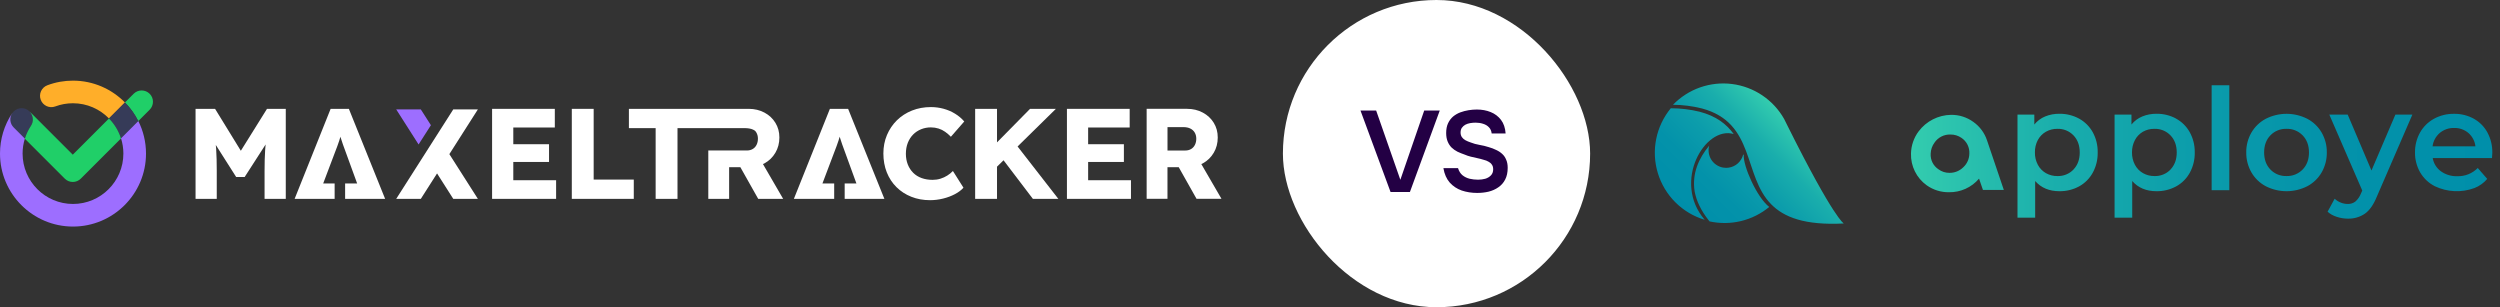
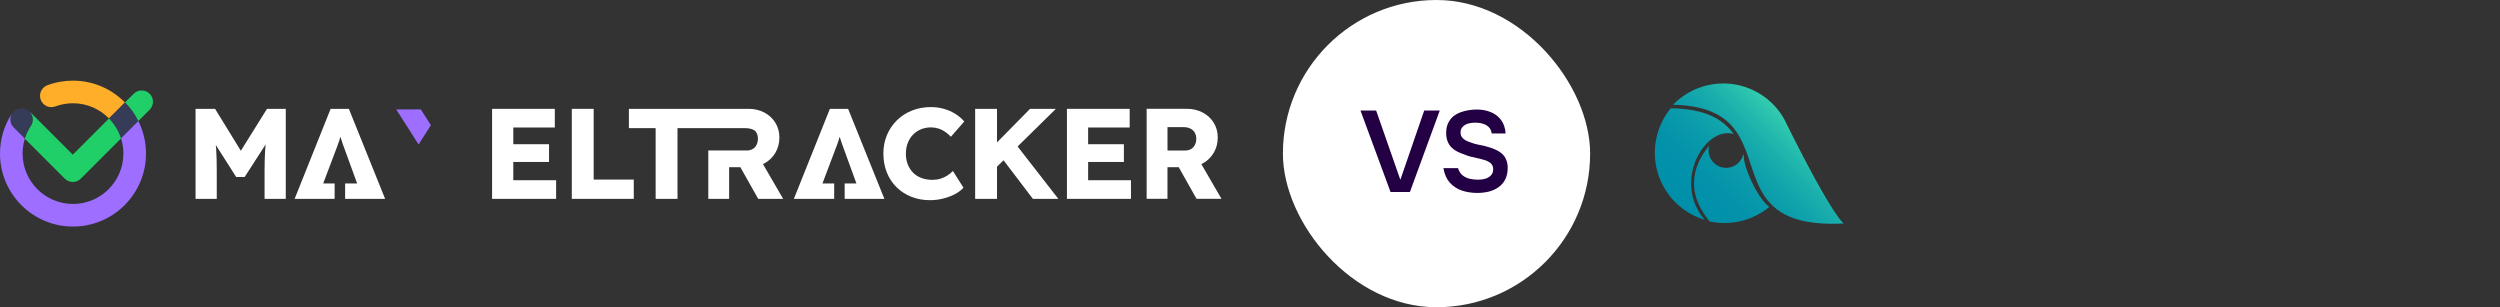
<svg xmlns="http://www.w3.org/2000/svg" width="651" height="80" viewBox="0 0 651 80" fill="none">
  <rect x="0" y="0" width="651" height="80" fill="#333333" stroke="none" />
  <g clip-path="url(#clip0_33319_44951)">
    <path d="M38.965 24.416C37.817 23.268 35.95 23.268 34.802 24.416L32.539 26.679C33.937 28.099 35.107 29.737 36.01 31.532L38.97 28.573C40.118 27.424 40.118 25.558 38.97 24.41L38.965 24.416Z" fill="#20CF68" />
    <path d="M18.994 21C16.704 21 14.462 21.403 12.335 22.202C10.812 22.774 10.039 24.466 10.61 25.989C11.181 27.513 12.879 28.285 14.397 27.714C15.866 27.165 17.411 26.887 18.994 26.887C22.667 26.887 25.991 28.41 28.375 30.848L32.537 26.686C29.087 23.182 24.294 21 18.994 21Z" fill="#FFAE29" />
    <path d="M3.551 33.188L6.467 36.104C6.837 34.918 7.37 33.781 8.067 32.736C8.965 31.381 8.6 29.559 7.251 28.656C6.913 28.433 6.549 28.286 6.179 28.215C6.065 28.193 5.95 28.188 5.836 28.182C5.765 28.182 5.7 28.166 5.629 28.166C4.878 28.166 4.128 28.454 3.556 29.026C2.408 30.174 2.408 32.04 3.556 33.188H3.551Z" fill="#363B58" />
    <path d="M28.375 30.848C29.79 32.295 30.878 34.069 31.503 36.044L36.008 31.539C35.111 29.743 33.935 28.106 32.537 26.686L28.375 30.848Z" fill="#363B58" />
    <path d="M36.018 31.517L31.513 36.022C31.91 37.273 32.128 38.606 32.128 39.988C32.128 47.224 26.241 53.111 19.005 53.111C11.768 53.111 5.882 47.224 5.882 39.988C5.882 38.655 6.083 37.344 6.475 36.092L3.558 33.176C2.563 32.18 2.432 30.646 3.167 29.503C3.167 29.503 3.167 29.492 3.167 29.487C3.167 29.487 3.167 29.476 3.167 29.471C1.094 32.599 0 36.228 0 39.988C0 50.467 8.526 58.998 19.01 58.998C29.495 58.998 38.02 50.472 38.02 39.988C38.02 36.946 37.297 34.068 36.024 31.517H36.018Z" fill="#9D6EFF" />
    <path d="M28.379 30.849L18.95 40.278L7.883 29.211C7.883 29.211 7.872 29.227 7.862 29.238C8.678 30.212 8.808 31.637 8.068 32.753C7.372 33.803 6.833 34.935 6.469 36.121L16.872 46.524C17.421 47.073 18.172 47.383 18.95 47.383C19.728 47.383 20.479 47.073 21.028 46.524L31.507 36.05C30.882 34.075 29.794 32.307 28.379 30.854V30.849Z" fill="#20CF68" />
    <path d="M62.723 39.274L56.009 28.349H50.922V51.783H56.444V44.487C56.444 42.321 56.395 40.455 56.292 38.877C56.27 38.496 56.227 38.121 56.194 37.745L61.499 46.092H63.708L69.17 37.615C69.127 38.094 69.078 38.578 69.045 39.062C68.942 40.667 68.893 42.479 68.893 44.487V51.783H74.415V28.344H69.524L62.712 39.269L62.723 39.274Z" fill="white" />
    <path d="M133.663 42.174H142.967V37.555H133.663V33.202H144.474V28.344H128.141V51.783H144.811V46.93H133.663V42.174Z" fill="white" />
    <path d="M154.59 28.344H148.898V51.783H165.036V46.761H154.59V28.344Z" fill="white" />
    <path d="M198.663 42.729C198.794 42.664 198.935 42.615 199.066 42.539C200.274 41.87 201.22 40.95 201.911 39.775C202.602 38.605 202.95 37.283 202.95 35.809C202.95 34.334 202.602 33.105 201.911 31.973C201.22 30.846 200.263 29.96 199.049 29.312C197.831 28.665 196.476 28.344 194.98 28.344H163.766V33.366H170.73V51.777H176.421V33.366H193.979C194.691 33.366 195.535 33.485 196.041 33.73C196.525 33.964 196.694 34.062 196.96 34.519C197.227 34.976 197.363 35.509 197.363 36.108C197.363 36.706 197.243 37.245 197.009 37.713C196.775 38.181 196.443 38.545 196.008 38.801C195.573 39.057 195.067 39.187 194.485 39.187H184.441V51.777H189.865V43.54H192.792L197.433 51.777H203.93L198.674 42.724L198.663 42.729Z" fill="white" />
    <path d="M237.779 35.027C238.372 34.434 239.063 33.977 239.857 33.656C240.652 33.334 241.495 33.171 242.387 33.171C243.1 33.171 243.769 33.275 244.395 33.471C245.021 33.666 245.597 33.955 246.12 34.325C246.642 34.695 247.143 35.125 247.611 35.614L251.093 31.631C250.423 30.854 249.624 30.173 248.699 29.608C247.774 29.036 246.773 28.612 245.701 28.318C244.629 28.03 243.535 27.883 242.42 27.883C240.635 27.883 238.987 28.182 237.48 28.786C235.973 29.39 234.667 30.233 233.562 31.316C232.458 32.399 231.593 33.677 230.967 35.152C230.341 36.626 230.031 38.231 230.031 39.972C230.031 41.713 230.325 43.395 230.918 44.88C231.511 46.365 232.349 47.649 233.443 48.732C234.536 49.815 235.826 50.653 237.311 51.24C238.796 51.833 240.418 52.127 242.181 52.127C243.318 52.127 244.449 51.986 245.581 51.708C246.707 51.431 247.736 51.044 248.661 50.555C249.586 50.065 250.331 49.505 250.886 48.879L248.138 44.526C247.714 44.972 247.23 45.37 246.68 45.712C246.131 46.061 245.538 46.333 244.89 46.534C244.243 46.735 243.563 46.833 242.85 46.833C241.8 46.833 240.848 46.675 239.988 46.365C239.128 46.055 238.399 45.593 237.795 44.994C237.191 44.39 236.723 43.672 236.392 42.834C236.06 41.996 235.891 41.066 235.891 40.038C235.891 39.009 236.06 38.041 236.392 37.192C236.729 36.343 237.191 35.625 237.779 35.032V35.027Z" fill="white" />
    <path d="M274.953 28.344H268.223L259.621 37.076V28.344H253.93V51.783H259.621V43.404L261.324 41.734L268.963 51.783H275.59L264.98 38.143L274.953 28.344Z" fill="white" />
    <path d="M283.351 42.174H292.66V37.555H283.351V33.202H294.167V28.344H277.828V51.783H294.504V46.93H283.351V42.174Z" fill="white" />
    <path d="M312.814 42.731C312.944 42.666 313.086 42.617 313.216 42.54C314.424 41.871 315.371 40.952 316.062 39.776C316.753 38.607 317.101 37.285 317.101 35.81C317.101 34.336 316.753 33.106 316.062 31.974C315.371 30.848 314.413 29.961 313.2 29.314C311.981 28.666 310.626 28.34 309.13 28.34H298.586V51.773H304.01V43.536H306.938L311.579 51.773H318.075L312.819 42.72L312.814 42.731ZM311.16 37.72C310.926 38.188 310.588 38.552 310.159 38.808C309.723 39.064 309.217 39.194 308.635 39.194H304.016V33.101H308.135C308.847 33.101 309.457 33.22 309.957 33.471C310.458 33.715 310.844 34.069 311.111 34.526C311.377 34.983 311.513 35.516 311.513 36.115C311.513 36.713 311.394 37.252 311.16 37.72Z" fill="white" />
    <path d="M84.156 47.781L87.165 39.832C87.432 39.141 87.66 38.537 87.851 38.025C88.041 37.514 88.21 37.03 88.351 36.589C88.455 36.263 88.547 35.936 88.64 35.604C88.65 35.631 88.656 35.669 88.667 35.697C88.846 36.29 89.048 36.904 89.271 37.536C89.494 38.172 89.771 38.934 90.109 39.832L93.003 47.781H89.869V51.785H100.288L90.849 28.352H86.093L76.719 51.785H87.138V47.781H84.162H84.156Z" fill="white" />
    <path d="M220.856 28.344H216.101L206.727 51.777H217.222V47.773H214.164L217.173 39.824C217.44 39.133 217.668 38.529 217.858 38.017C218.049 37.506 218.218 37.022 218.359 36.581C218.462 36.255 218.555 35.928 218.647 35.596C218.658 35.624 218.664 35.662 218.675 35.689C218.854 36.282 219.055 36.897 219.279 37.528C219.502 38.164 219.779 38.926 220.116 39.824L223.011 47.773H219.953V51.777H230.291L220.851 28.344H220.856Z" fill="white" />
    <path d="M113.812 35.108L118.035 28.486L113.812 35.108Z" fill="white" />
-     <path d="M124.44 28.486H118.031L103.172 51.784H109.581L113.809 45.157L118.031 51.784H124.44L117.013 40.135L124.44 28.486Z" fill="white" />
    <path d="M109.581 28.486H103.172L108.999 37.621L112.209 32.6L109.581 28.486Z" fill="#9D6EFF" />
  </g>
  <rect x="334.07" width="80" height="80" rx="40" fill="white" />
  <path d="M362.101 50L354.271 28.79H358.351L364.651 46.82L370.861 28.79H374.911L367.141 50H362.101ZM384.653 50.24C383.233 50.24 381.893 50.03 380.633 49.61C379.393 49.17 378.353 48.48 377.513 47.54C376.673 46.58 376.123 45.33 375.863 43.79H379.673C379.913 44.57 380.293 45.18 380.813 45.62C381.353 46.06 381.983 46.37 382.703 46.55C383.423 46.71 384.153 46.79 384.893 46.79C385.553 46.79 386.173 46.71 386.753 46.55C387.353 46.37 387.843 46.08 388.223 45.68C388.623 45.28 388.823 44.75 388.823 44.09C388.823 43.59 388.713 43.19 388.493 42.89C388.293 42.57 388.003 42.31 387.623 42.11C387.263 41.89 386.823 41.72 386.303 41.6C385.803 41.44 385.263 41.3 384.683 41.18C384.103 41.06 383.533 40.93 382.973 40.79C382.413 40.65 381.883 40.47 381.383 40.25C380.743 40.03 380.123 39.78 379.523 39.5C378.943 39.2 378.433 38.84 377.993 38.42C377.573 38 377.233 37.48 376.973 36.86C376.713 36.24 376.583 35.5 376.583 34.64C376.583 33.66 376.743 32.82 377.063 32.12C377.403 31.4 377.843 30.81 378.383 30.35C378.943 29.89 379.563 29.53 380.243 29.27C380.943 29.01 381.663 28.82 382.403 28.7C383.163 28.58 383.883 28.52 384.563 28.52C385.883 28.52 387.083 28.74 388.163 29.18C389.263 29.62 390.163 30.3 390.863 31.22C391.563 32.14 391.963 33.32 392.063 34.76H388.433C388.353 34.08 388.113 33.54 387.713 33.14C387.313 32.72 386.813 32.42 386.213 32.24C385.613 32.04 384.963 31.94 384.263 31.94C383.783 31.94 383.303 31.98 382.823 32.06C382.363 32.14 381.943 32.28 381.563 32.48C381.203 32.68 380.903 32.95 380.663 33.29C380.443 33.61 380.333 34.02 380.333 34.52C380.333 34.96 380.443 35.35 380.663 35.69C380.883 36.01 381.183 36.28 381.563 36.5C381.963 36.72 382.433 36.92 382.973 37.1C383.673 37.38 384.433 37.59 385.253 37.73C386.093 37.87 386.883 38.06 387.623 38.3C388.343 38.5 389.003 38.75 389.603 39.05C390.223 39.33 390.753 39.68 391.193 40.1C391.633 40.5 391.973 41 392.213 41.6C392.473 42.18 392.603 42.88 392.603 43.7C392.603 44.9 392.383 45.92 391.943 46.76C391.523 47.58 390.933 48.25 390.173 48.77C389.433 49.29 388.583 49.67 387.623 49.91C386.683 50.13 385.693 50.24 384.653 50.24Z" fill="#230044" />
  <g clip-path="url(#clip1_33319_44951)">
    <path d="M480.127 58.19C469.999 58.722 464.534 56.58 461.218 53.196C453.814 45.67 457.141 31.986 443.179 28.241C440.716 27.622 438.187 27.3 435.647 27.283C437.616 25.247 440.032 23.699 442.704 22.761C445.376 21.823 448.23 21.52 451.04 21.879C453.849 22.237 456.536 23.245 458.887 24.823C461.239 26.402 463.19 28.507 464.585 30.971L465.458 32.731C477.575 57.023 480.127 58.19 480.127 58.19ZM451.422 34.859C449.561 32.294 446.878 30.21 442.553 29.087C440.106 28.491 437.597 28.19 435.078 28.19C433.168 30.506 431.859 33.259 431.269 36.203C430.679 39.147 430.826 42.192 431.697 45.065C432.568 47.939 434.135 50.553 436.26 52.675C438.385 54.796 441.001 56.36 443.876 57.226H443.896C435.39 47.274 444.008 32.714 451.436 34.893L451.422 34.859ZM454.065 40.3L453.929 40.236C453.873 40.467 453.799 40.694 453.706 40.913C453.356 41.741 452.769 42.448 452.019 42.946C451.269 43.443 450.389 43.708 449.49 43.708C449.228 43.707 448.966 43.685 448.708 43.64C448.08 43.532 447.481 43.294 446.951 42.942C446.42 42.589 445.969 42.129 445.627 41.591C445.284 41.053 445.058 40.45 444.963 39.82C444.868 39.19 444.906 38.546 445.074 37.932C442.367 41.18 440.526 45.207 441.298 49.934C441.761 52.303 442.912 54.817 444.986 57.429L445.169 57.652C447.875 58.244 450.681 58.213 453.373 57.561C456.066 56.91 458.575 55.654 460.71 53.89C457.479 51.406 453.865 43.183 454.065 40.3Z" fill="url(#paint0_linear_33319_44951)" />
-     <path d="M541.397 30.89C542.89 31.711 544.122 32.937 544.95 34.426C545.832 36.04 546.276 37.856 546.239 39.695C546.276 41.539 545.831 43.36 544.95 44.98C544.128 46.479 542.895 47.713 541.397 48.537C539.82 49.388 538.049 49.819 536.257 49.789C533.604 49.789 531.504 48.904 529.957 47.136V56.678H525.355V29.848H529.737V32.426C530.485 31.501 531.455 30.778 532.555 30.325C533.73 29.847 534.989 29.609 536.257 29.625C538.05 29.6 539.82 30.036 541.397 30.89ZM539.922 44.151C541.015 43.024 541.563 41.536 541.563 39.695C541.563 37.854 541.015 36.368 539.922 35.238C539.381 34.68 538.73 34.241 538.01 33.95C537.289 33.658 536.516 33.521 535.739 33.547C534.697 33.532 533.669 33.792 532.758 34.301C531.87 34.809 531.142 35.555 530.657 36.456C530.13 37.453 529.867 38.568 529.892 39.695C529.869 40.824 530.136 41.94 530.667 42.937C531.152 43.838 531.88 44.584 532.768 45.092C533.678 45.602 534.707 45.862 535.75 45.846C536.527 45.872 537.301 45.734 538.022 45.442C538.743 45.15 539.395 44.711 539.935 44.151H539.922ZM566.654 30.89C568.149 31.71 569.381 32.936 570.21 34.426C571.097 36.039 571.546 37.855 571.513 39.695C571.549 41.539 571.105 43.36 570.224 44.98C569.401 46.48 568.167 47.714 566.667 48.537C565.091 49.389 563.322 49.82 561.531 49.789C558.878 49.789 556.778 48.904 555.23 47.136V56.678H550.635V29.848H555.034V32.426C555.782 31.501 556.752 30.778 557.852 30.325C559.027 29.847 560.286 29.609 561.554 29.625C563.342 29.602 565.106 30.037 566.677 30.89H566.654ZM565.182 44.151C566.275 43.024 566.823 41.536 566.823 39.695C566.823 37.854 566.275 36.368 565.182 35.238C564.641 34.68 563.99 34.241 563.27 33.95C562.549 33.658 561.776 33.521 560.999 33.547C559.957 33.532 558.929 33.792 558.018 34.301C557.141 34.811 556.423 35.557 555.947 36.453C555.416 37.45 555.15 38.566 555.172 39.695C555.15 40.824 555.416 41.94 555.947 42.937C556.431 43.838 557.159 44.586 558.049 45.092C558.956 45.601 559.982 45.861 561.023 45.846C561.8 45.872 562.573 45.734 563.294 45.442C564.014 45.15 564.665 44.71 565.205 44.151H565.182ZM575.912 22.197H580.514V49.532H575.912V22.197ZM590.019 48.499C588.461 47.676 587.165 46.432 586.28 44.909C585.367 43.325 584.899 41.523 584.926 39.695C584.898 37.873 585.366 36.077 586.28 34.501C587.169 32.985 588.464 31.747 590.019 30.927C591.691 30.08 593.539 29.638 595.414 29.638C597.289 29.638 599.137 30.08 600.81 30.927C602.365 31.746 603.66 32.984 604.549 34.501C605.463 36.077 605.93 37.873 605.902 39.695C605.929 41.523 605.461 43.325 604.549 44.909C603.664 46.433 602.368 47.677 600.81 48.499C599.137 49.347 597.289 49.789 595.414 49.789C593.539 49.789 591.691 49.347 590.019 48.499ZM599.598 44.151C600.704 43.023 601.256 41.538 601.256 39.695C601.256 37.852 600.704 36.366 599.598 35.238C599.054 34.681 598.399 34.242 597.676 33.951C596.953 33.66 596.178 33.522 595.399 33.547C594.623 33.521 593.85 33.658 593.13 33.949C592.41 34.241 591.759 34.68 591.22 35.238C590.126 36.366 589.579 37.852 589.579 39.695C589.579 41.536 590.127 43.024 591.22 44.151C591.759 44.71 592.41 45.149 593.13 45.44C593.85 45.732 594.623 45.869 595.399 45.843C596.178 45.868 596.953 45.73 597.676 45.439C598.399 45.147 599.054 44.709 599.598 44.151ZM628.178 29.848L618.967 51.115C618.107 53.251 617.064 54.756 615.837 55.629C614.527 56.524 612.967 56.981 611.38 56.935C610.391 56.935 609.408 56.772 608.47 56.455C607.596 56.187 606.789 55.736 606.102 55.132L607.943 51.748C608.399 52.173 608.93 52.51 609.509 52.743C610.087 52.984 610.707 53.11 611.333 53.111C612.054 53.14 612.763 52.919 613.34 52.486C613.982 51.908 614.481 51.189 614.795 50.384L615.133 49.613L606.555 29.848H611.343L617.532 44.398L623.758 29.848H628.178ZM648.917 41.157H633.483C633.71 42.538 634.471 43.774 635.602 44.598C636.842 45.485 638.341 45.937 639.865 45.884C640.855 45.916 641.841 45.743 642.76 45.376C643.68 45.008 644.513 44.454 645.208 43.749L647.675 46.584C646.776 47.651 645.623 48.474 644.322 48.977C642.663 49.585 640.9 49.856 639.135 49.774C637.371 49.692 635.64 49.259 634.045 48.499C632.453 47.694 631.125 46.448 630.221 44.909C629.309 43.325 628.841 41.523 628.868 39.695C628.841 37.885 629.292 36.101 630.174 34.521C631.024 33.007 632.282 31.762 633.805 30.927C635.407 30.054 637.208 29.61 639.033 29.638C640.828 29.607 642.6 30.045 644.173 30.91C645.672 31.738 646.903 32.978 647.719 34.484C648.596 36.118 649.038 37.952 649.001 39.806C649.001 40.124 648.964 40.578 648.917 41.17V41.157ZM635.304 34.629C634.272 35.519 633.606 36.759 633.436 38.111H644.602C644.453 36.773 643.81 35.539 642.799 34.65C641.756 33.753 640.414 33.279 639.04 33.323C637.676 33.287 636.347 33.752 635.304 34.629ZM517.43 36.575L521.795 49.454H516.357L515.342 46.513C514.379 47.649 513.175 48.557 511.818 49.169C510.461 49.782 508.984 50.085 507.495 50.056C505.424 50.082 503.397 49.449 501.709 48.249C500.405 47.313 499.35 46.072 498.637 44.633C497.925 43.195 497.576 41.604 497.621 39.999C497.662 37.913 498.354 35.891 499.601 34.217C500.588 32.899 501.863 31.826 503.33 31.078C504.796 30.331 506.414 29.93 508.06 29.905C510.134 29.879 512.161 30.519 513.843 31.733C515.529 32.918 516.787 34.616 517.43 36.575ZM511.237 43.556C511.727 43.105 512.12 42.558 512.392 41.95C512.663 41.342 512.808 40.685 512.818 40.02C512.864 39.213 512.699 38.409 512.339 37.686C511.979 36.963 511.436 36.346 510.764 35.898C509.921 35.32 508.92 35.016 507.898 35.029C507.082 35 506.272 35.18 505.545 35.55C504.817 35.921 504.196 36.47 503.739 37.147C503.123 37.981 502.777 38.983 502.748 40.02C502.698 40.821 502.862 41.621 503.223 42.338C503.584 43.055 504.129 43.663 504.801 44.1C505.622 44.7 506.614 45.019 507.63 45.011C508.298 45.02 508.961 44.896 509.58 44.646C510.199 44.396 510.763 44.026 511.237 43.556Z" fill="url(#paint1_linear_33319_44951)" />
  </g>
  <defs>
    <linearGradient id="paint0_linear_33319_44951" x1="467.59" y1="33.032" x2="442.106" y2="58.515" gradientUnits="userSpaceOnUse">
      <stop stop-color="#33CCAE" />
      <stop offset="0.04" stop-color="#2FC7AE" />
      <stop offset="0.25" stop-color="#1AAEAC" />
      <stop offset="0.48" stop-color="#0C9DAB" />
      <stop offset="0.72" stop-color="#0392AA" />
      <stop offset="1" stop-color="#008FAA" />
    </linearGradient>
    <linearGradient id="paint1_linear_33319_44951" x1="497.618" y1="39.566" x2="648.991" y2="39.566" gradientUnits="userSpaceOnUse">
      <stop stop-color="#33CCAE" />
      <stop offset="0.04" stop-color="#2FC7AE" />
      <stop offset="0.25" stop-color="#1AAEAC" />
      <stop offset="0.48" stop-color="#0C9DAB" />
      <stop offset="0.72" stop-color="#0392AA" />
      <stop offset="1" stop-color="#008FAA" />
    </linearGradient>
    <clipPath id="clip0_33319_44951">
      <rect width="318.071" height="37.999" fill="white" transform="translate(0 21)" />
    </clipPath>
    <clipPath id="clip1_33319_44951">
      <rect width="220" height="40.605" fill="white" transform="translate(430.07 19.697)" />
    </clipPath>
  </defs>
</svg>